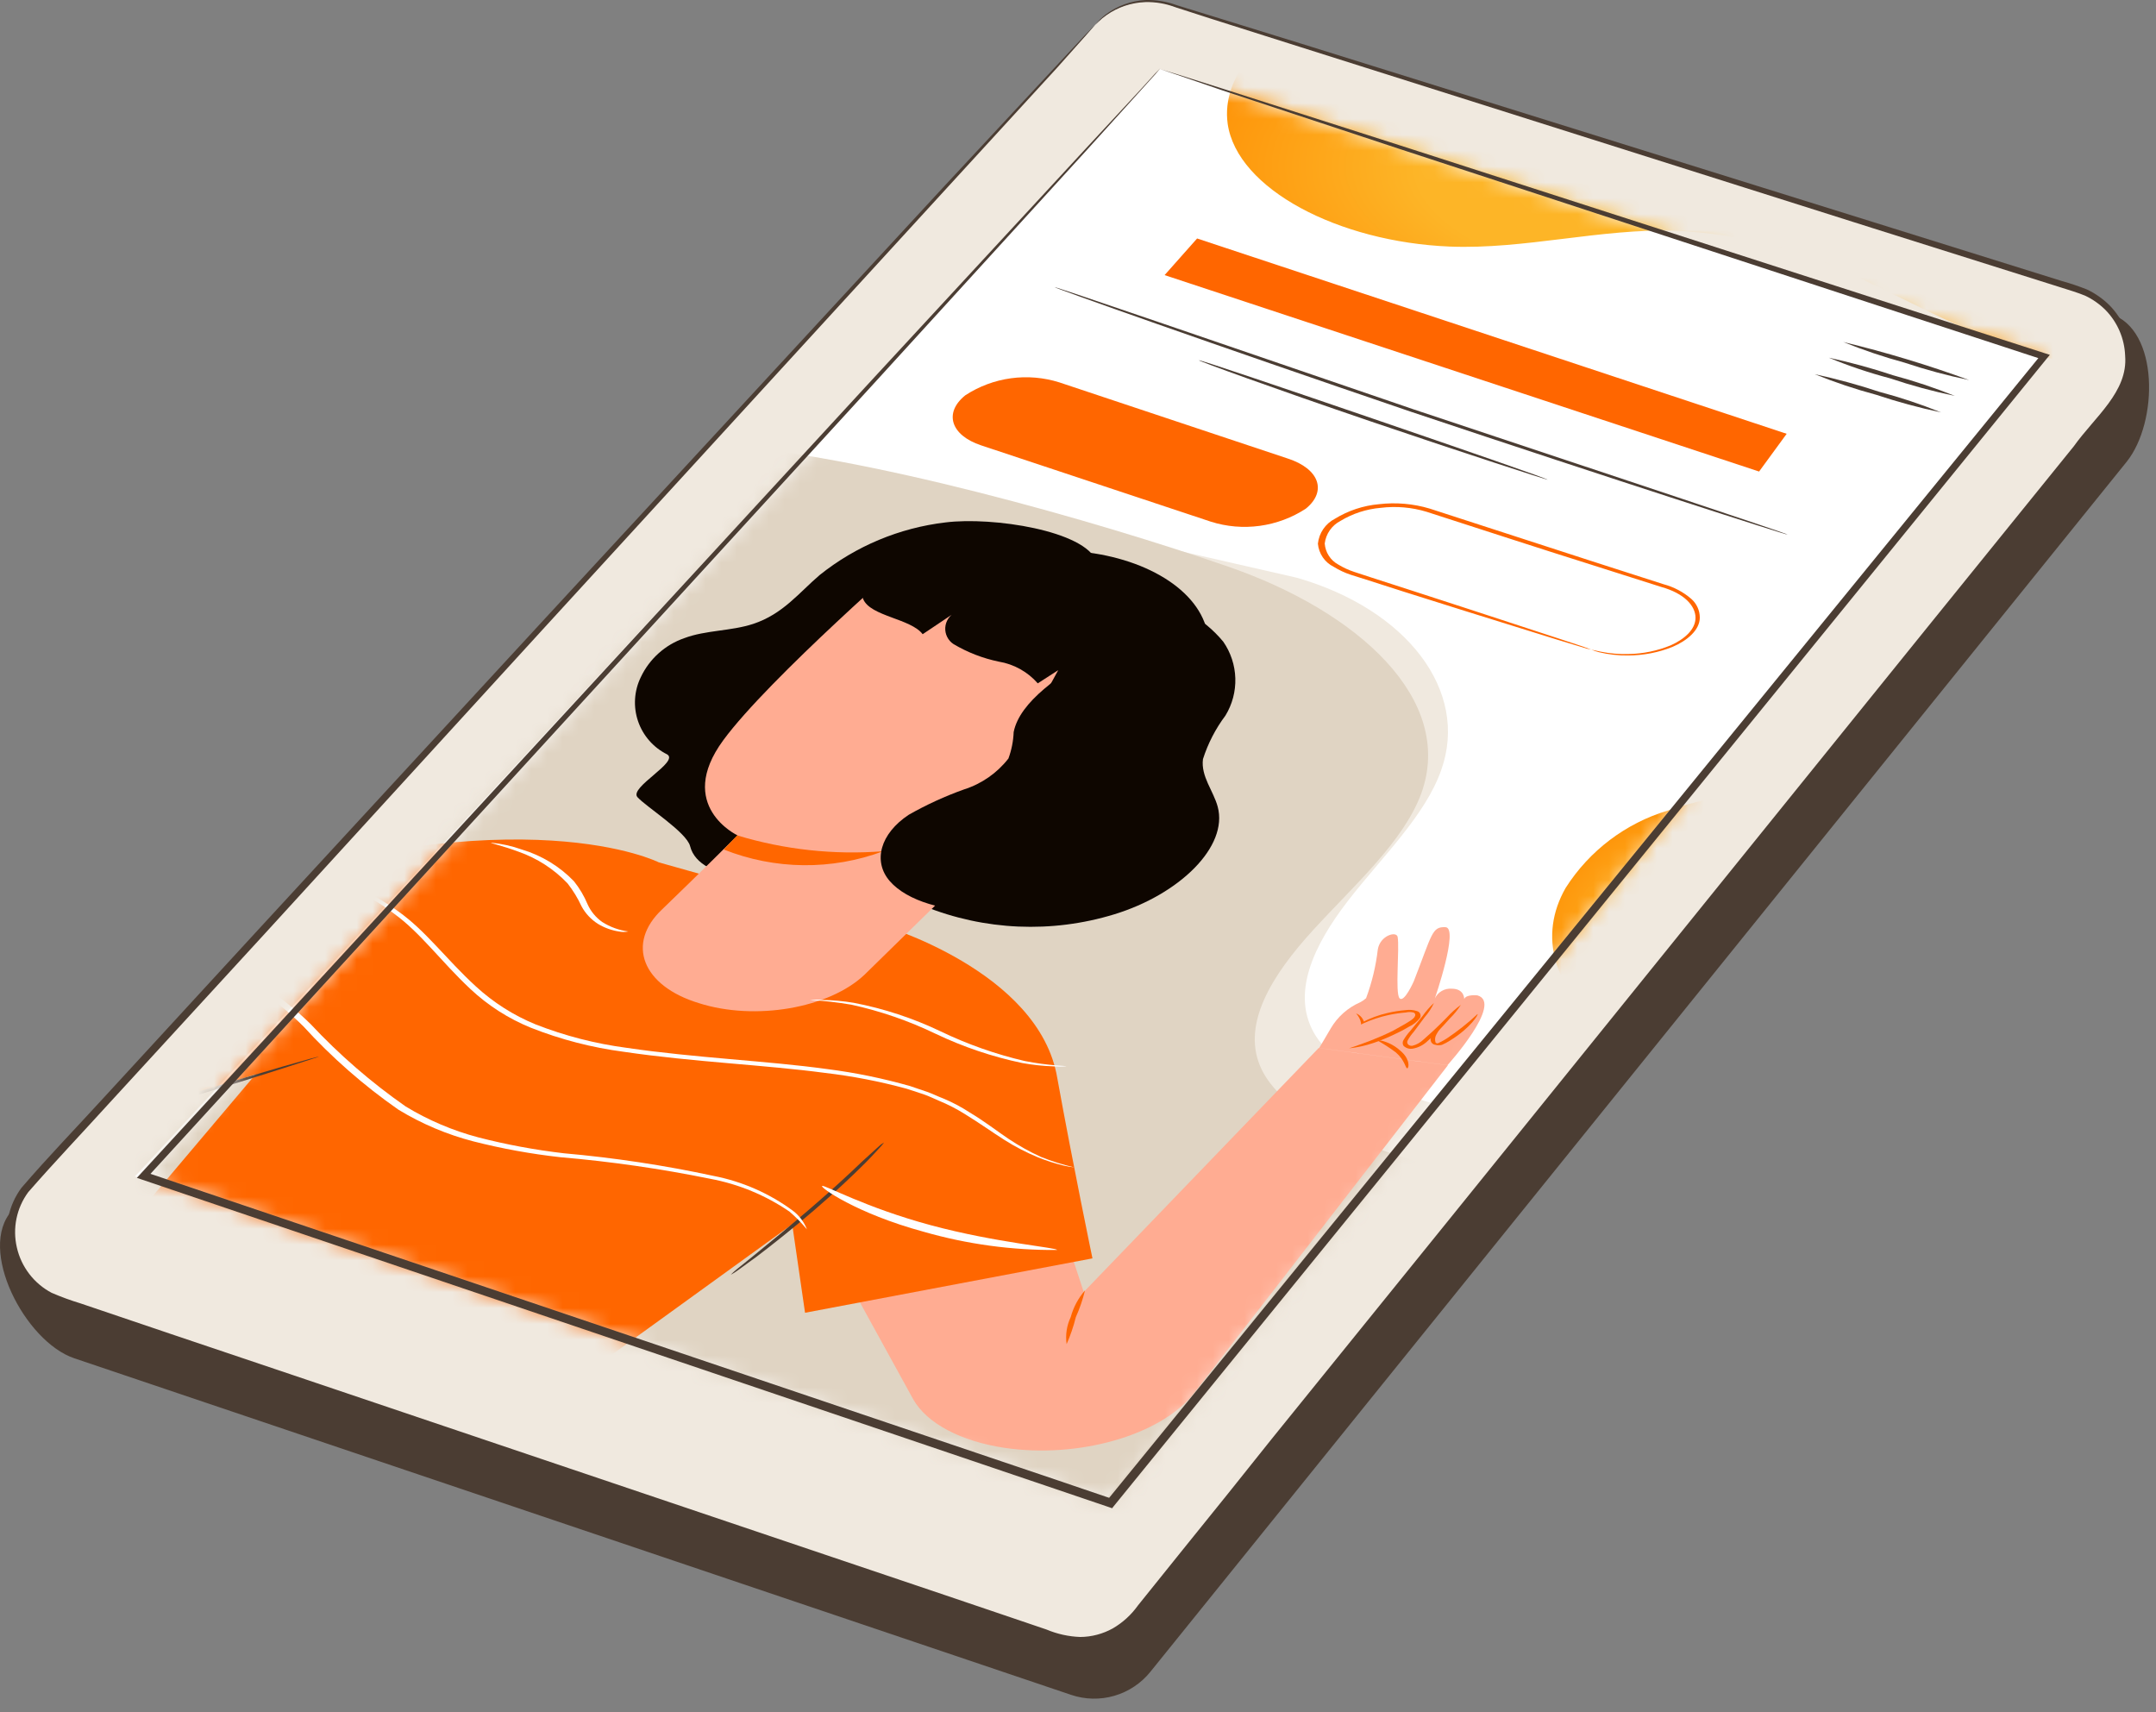
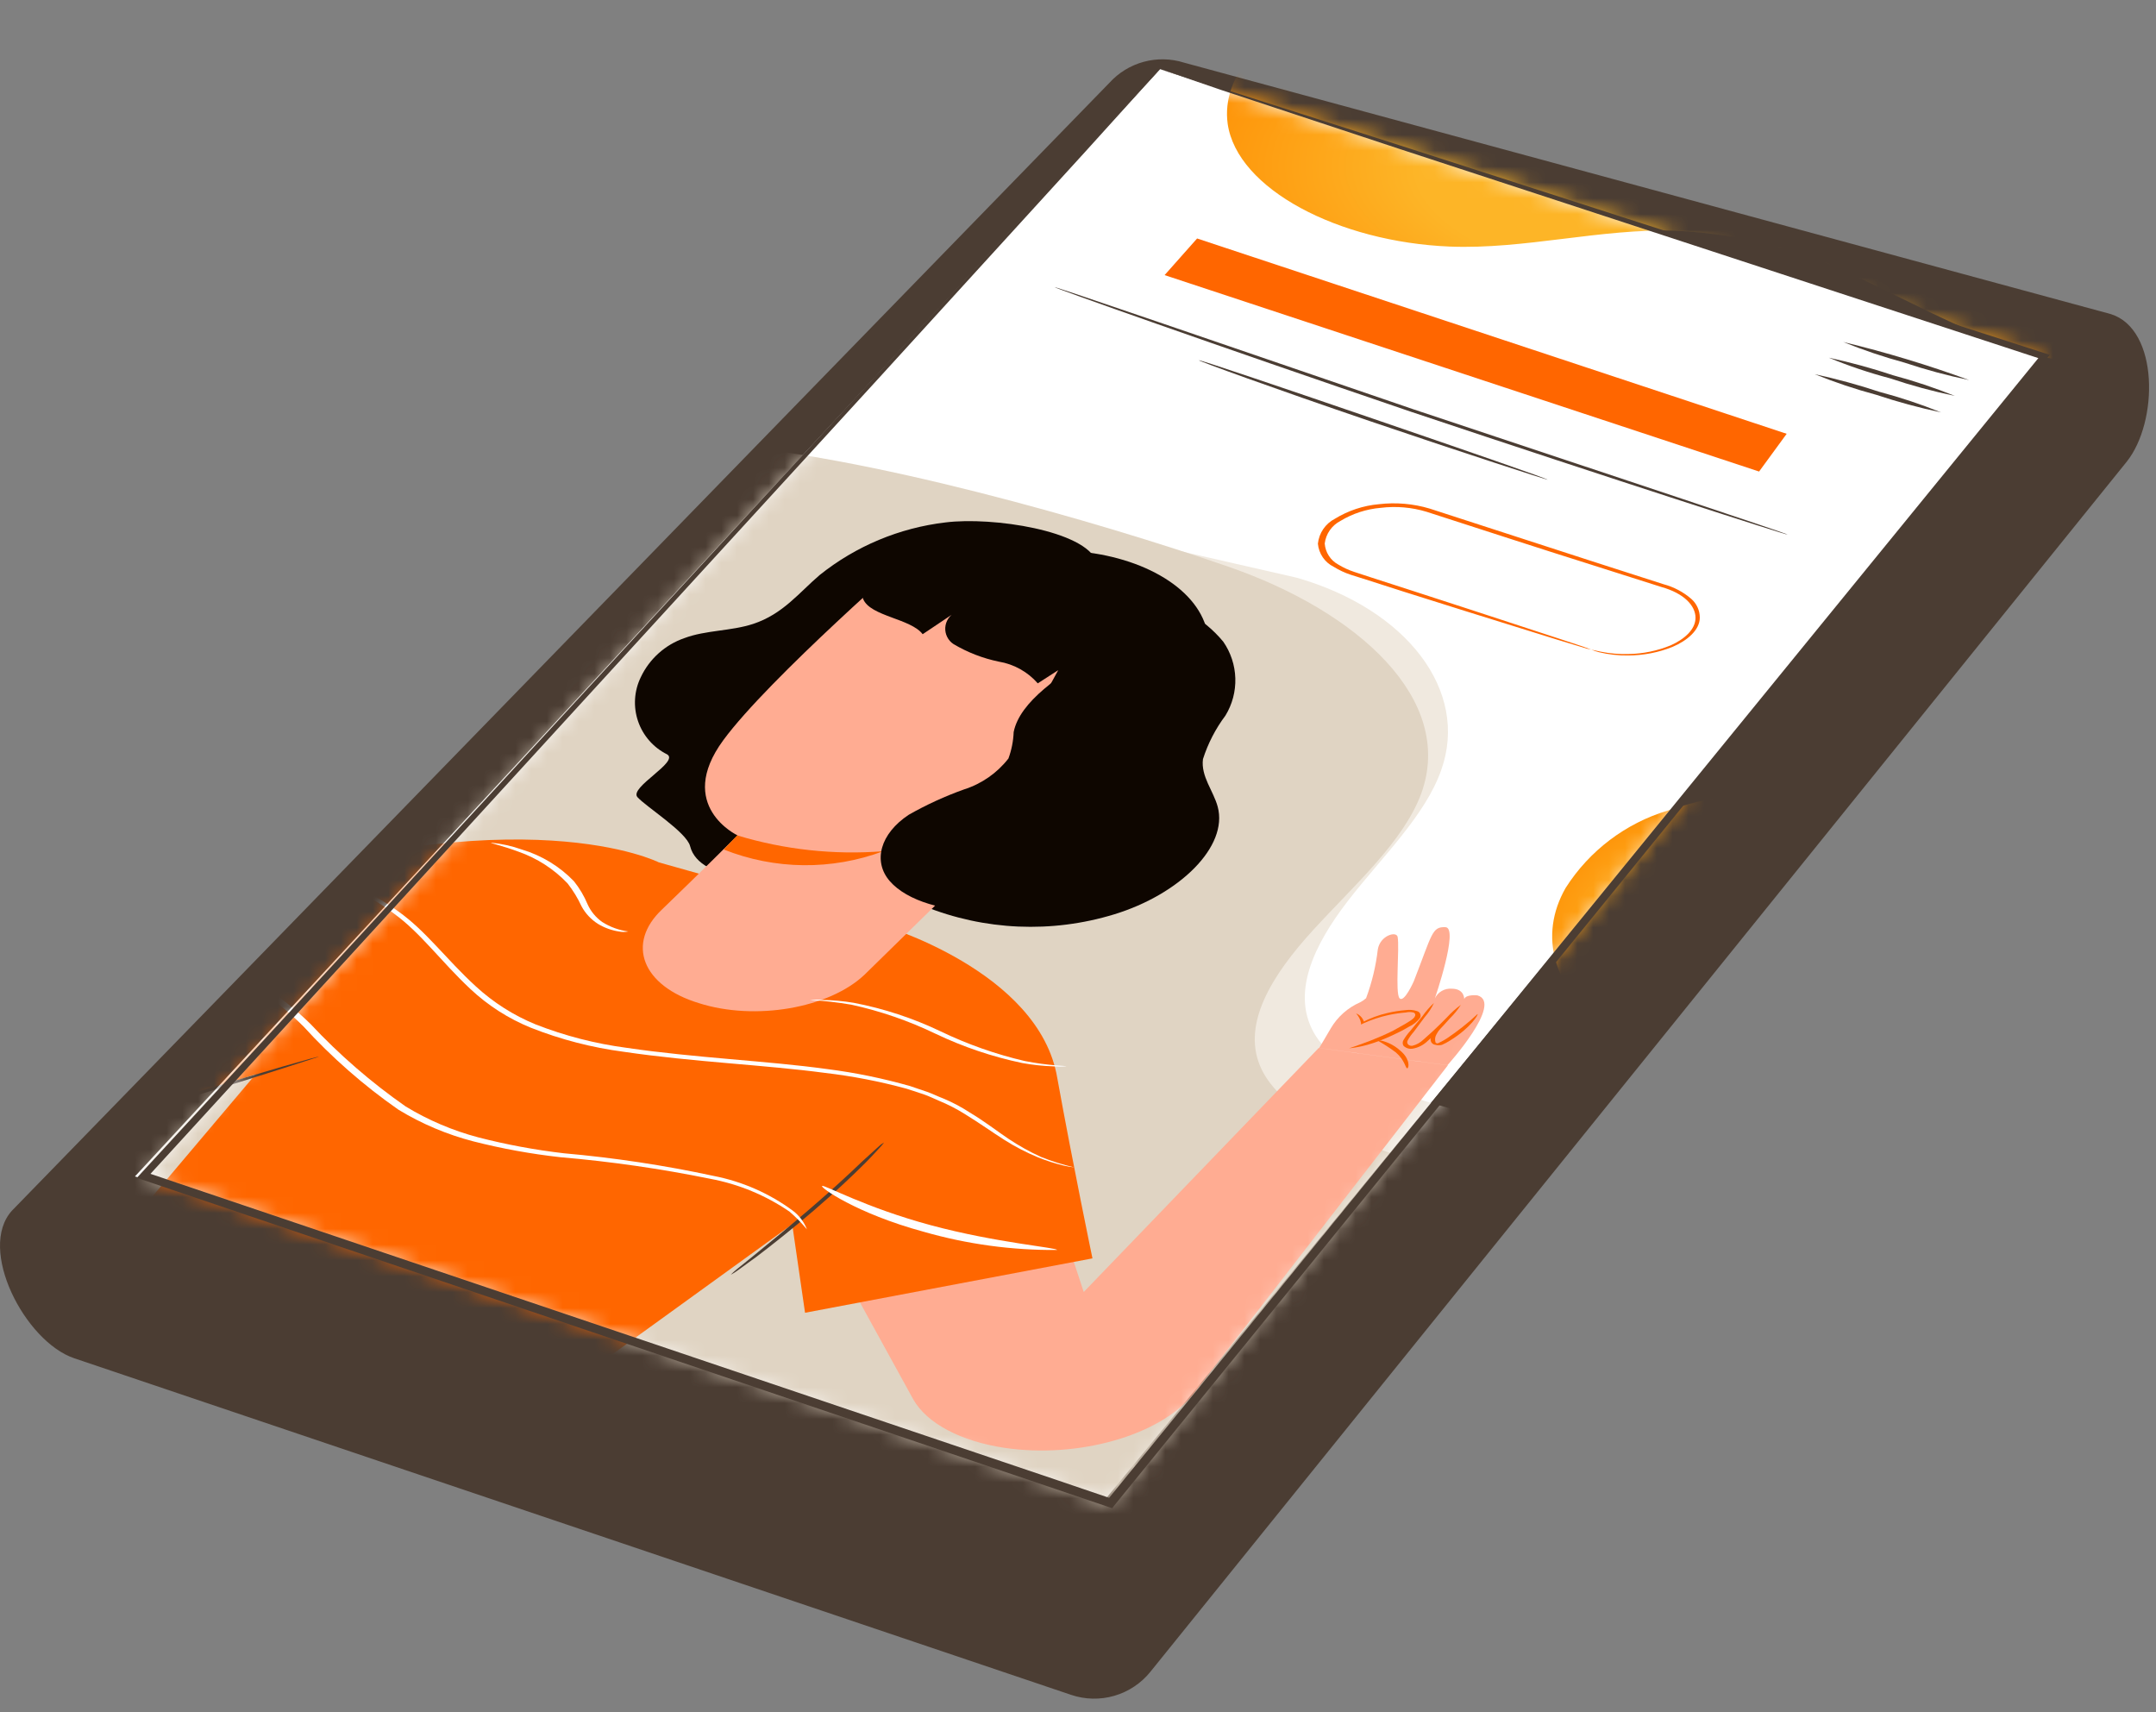
<svg xmlns="http://www.w3.org/2000/svg" width="136" height="108" viewBox="0 0 136 108" fill="none">
  <rect x="0" y="0" width="136" height="108" fill="#808080" stroke="none" />
  <path d="M69.983 5.222L0.763 76.352C-1.457 78.772 1.573 84.622 4.683 85.672L67.563 106.902C68.444 107.201 69.396 107.222 70.29 106.963C71.185 106.703 71.978 106.176 72.563 105.452L134.153 29.122C136.153 26.622 136.203 20.772 133.153 19.812L74.693 3.952C73.868 3.691 72.987 3.672 72.152 3.897C71.317 4.122 70.564 4.582 69.983 5.222Z" fill="#4B3D33" />
-   <path d="M69.093 1.562L1.913 74.642C1.402 75.2 1.039 75.876 0.855 76.609C0.671 77.343 0.673 78.111 0.861 78.843C1.049 79.576 1.416 80.25 1.929 80.805C2.443 81.36 3.087 81.778 3.803 82.022L66.673 103.252C67.555 103.551 68.507 103.572 69.401 103.313C70.295 103.053 71.088 102.526 71.673 101.802L133.263 25.472C133.727 24.896 134.043 24.215 134.184 23.489C134.326 22.762 134.288 22.013 134.074 21.305C133.86 20.596 133.477 19.951 132.958 19.424C132.438 18.898 131.798 18.505 131.093 18.282L73.763 0.302C72.945 0.048 72.072 0.032 71.245 0.255C70.418 0.478 69.672 0.931 69.093 1.562Z" fill="#F0E9DF" />
-   <path d="M69.093 1.562C69.285 1.313 69.511 1.091 69.763 0.902C70.489 0.361 71.359 0.048 72.263 0.002C72.927 -0.017 73.589 0.092 74.213 0.322L76.483 1.022L82.143 2.772L118.143 14.002L130.083 17.732C130.615 17.88 131.139 18.057 131.653 18.262C132.179 18.513 132.659 18.851 133.073 19.262C133.909 20.115 134.395 21.251 134.436 22.444C134.476 23.638 134.069 24.804 133.293 25.712L131.103 28.422L112.333 51.722L91.583 77.462L80.583 91.072L74.973 98.072L72.133 101.582C71.68 102.233 71.089 102.776 70.403 103.172C69.694 103.559 68.9 103.765 68.093 103.772C67.306 103.743 66.53 103.574 65.803 103.272L63.653 102.542L59.363 101.102L50.893 98.232L34.323 92.632L18.323 87.222L10.573 84.602L6.763 83.312L4.873 82.672C4.228 82.476 3.597 82.239 2.983 81.962C2.372 81.641 1.839 81.192 1.419 80.644C1 80.097 0.704 79.465 0.553 78.792C0.398 78.128 0.389 77.437 0.527 76.769C0.665 76.101 0.947 75.471 1.353 74.922C3.073 72.922 4.803 71.142 6.493 69.292L16.323 58.602L33.993 39.432L59.603 11.702L66.603 4.182L68.423 2.232C68.843 1.792 69.063 1.582 69.063 1.582L68.463 2.272L66.683 4.272L59.763 11.822L34.273 39.662L16.693 58.902L6.873 69.602C5.203 71.442 3.433 73.302 1.783 75.192C1.418 75.687 1.165 76.256 1.04 76.858C0.916 77.461 0.924 78.083 1.063 78.682C1.2 79.288 1.467 79.858 1.845 80.351C2.223 80.845 2.703 81.251 3.253 81.542C3.849 81.8 4.46 82.024 5.083 82.212L6.973 82.852L10.783 84.142L18.533 86.752L34.533 92.152L51.103 97.742L59.583 100.602L63.863 102.052L66.013 102.782C66.688 103.066 67.41 103.226 68.143 103.252C68.86 103.246 69.565 103.06 70.193 102.712C70.82 102.348 71.362 101.853 71.783 101.262L74.613 97.742C76.499 95.415 78.373 93.082 80.233 90.742L91.233 77.142L112.003 51.422C118.623 43.222 124.923 35.422 130.813 28.152C132.143 26.282 134.243 24.712 134.053 22.432C134.012 21.351 133.57 20.325 132.813 19.552C132.441 19.181 132.008 18.876 131.533 18.652C131.053 18.452 130.533 18.302 130.003 18.132L118.073 14.372L82.073 2.982L76.423 1.192L74.163 0.462C73.557 0.23 72.912 0.118 72.263 0.132C71.373 0.16 70.51 0.448 69.783 0.962C69.598 1.091 69.424 1.235 69.263 1.392L69.093 1.562Z" fill="#4B3D33" />
-   <path d="M42.043 88.652C42.043 90.262 40.243 91.592 37.963 91.652C35.683 91.712 33.833 90.402 33.803 88.792C33.773 87.182 35.613 85.862 37.883 85.792C40.153 85.722 42.023 87.042 42.043 88.652Z" fill="#F0E9DF" />
  <path d="M73.183 4.362L8.513 74.202L69.503 94.832L128.943 22.482L73.183 4.362Z" fill="white" />
  <path d="M124.212 23.972C122.832 23.687 121.469 23.319 120.132 22.872C118.821 22.515 117.532 22.081 116.272 21.572C118.963 22.22 121.614 23.021 124.212 23.972Z" fill="#4B3D33" />
  <path d="M123.312 24.972C121.928 24.684 120.562 24.313 119.222 23.862C117.908 23.516 116.618 23.082 115.362 22.562C116.735 22.857 118.09 23.227 119.422 23.672C120.744 24.027 122.043 24.461 123.312 24.972Z" fill="#4B3D33" />
  <path d="M122.443 26.012C121.059 25.719 119.694 25.349 118.353 24.902C117.034 24.548 115.738 24.114 114.473 23.602C115.849 23.898 117.207 24.268 118.543 24.712C119.869 25.063 121.171 25.497 122.443 26.012Z" fill="#4B3D33" />
  <path d="M112.763 33.722C112.763 33.772 101.953 30.302 89.033 25.982C76.413 21.682 66.473 18.152 66.523 18.112C66.573 18.072 76.603 21.522 89.203 25.832C102.163 30.152 112.833 33.682 112.763 33.722Z" fill="#4B3D33" />
  <path d="M97.623 30.262C97.573 30.262 92.522 28.642 86.412 26.562C80.302 24.482 75.573 22.762 75.623 22.722C75.672 22.682 80.552 24.332 86.623 26.412C92.692 28.492 97.672 30.212 97.623 30.262Z" fill="#4B3D33" />
-   <path d="M76.373 32.902L61.893 28.092C59.963 27.452 59.523 26.032 60.893 24.932C61.761 24.366 62.744 23.999 63.772 23.859C64.799 23.719 65.844 23.809 66.833 24.122L81.233 28.922C83.233 29.572 83.713 30.992 82.373 32.082C81.496 32.655 80.503 33.026 79.465 33.168C78.427 33.31 77.371 33.219 76.373 32.902Z" fill="#FF6600" />
  <path d="M100.373 40.972C100.373 40.972 100.573 41.022 100.963 41.102C101.548 41.221 102.146 41.271 102.743 41.252C103.653 41.236 104.551 41.049 105.393 40.702C106.243 40.322 106.963 39.702 106.953 38.952C106.943 38.202 106.233 37.422 104.793 37.022L100.263 35.582C97.083 34.582 93.623 33.452 89.993 32.282C89.054 31.997 88.066 31.912 87.093 32.032C86.198 32.108 85.332 32.389 84.563 32.852C84.292 32.991 84.059 33.194 83.885 33.443C83.71 33.692 83.6 33.98 83.563 34.282C83.583 34.558 83.672 34.825 83.823 35.057C83.973 35.29 84.179 35.48 84.423 35.612C84.738 35.803 85.073 35.958 85.423 36.072L86.553 36.442L88.723 37.142L92.633 38.412L98.313 40.272L99.853 40.782L100.373 40.972C100.179 40.939 99.988 40.889 99.803 40.822L98.213 40.342L92.463 38.552L88.523 37.312L86.343 36.612L85.203 36.252C84.828 36.129 84.469 35.961 84.133 35.752C83.855 35.616 83.616 35.41 83.441 35.154C83.266 34.898 83.16 34.601 83.133 34.292C83.167 33.962 83.283 33.646 83.469 33.372C83.656 33.098 83.908 32.875 84.203 32.722C85.046 32.204 85.997 31.889 86.983 31.802C88.061 31.675 89.153 31.77 90.193 32.082L100.433 35.402L104.943 36.852C105.585 37.023 106.18 37.338 106.683 37.772C106.852 37.919 106.987 38.1 107.08 38.304C107.174 38.507 107.222 38.728 107.223 38.952C107.223 39.742 106.423 40.412 105.503 40.802C104.612 41.159 103.662 41.342 102.703 41.342C102.09 41.352 101.479 41.284 100.883 41.142C100.708 41.1 100.538 41.044 100.373 40.972Z" fill="#FF6600" />
  <path d="M110.963 29.742L73.463 17.352L75.513 15.042L112.703 27.362L110.963 29.742Z" fill="#FF6600" />
  <mask id="mask0_916_1662" style="mask-type:luminance" maskUnits="userSpaceOnUse" x="9" y="4" width="120" height="91">
    <path d="M73.183 4.362L9.062 74.192L70.052 94.822L128.942 22.482L73.183 4.362Z" fill="white" />
  </mask>
  <g mask="url(#mask0_916_1662)">
    <path d="M146.432 12.812L105.272 -1.838C87.922 -4.338 76.602 1.742 77.442 7.812C78.042 11.932 84.442 15.262 91.442 15.552C96.182 15.742 100.962 14.402 105.712 14.552C109.974 14.76 114.142 15.883 117.932 17.842C121.462 19.502 124.762 21.392 128.982 22.522C133.202 23.652 138.742 23.832 142.502 22.162C147.162 20.022 147.092 16.112 146.432 12.812Z" fill="url(#paint0_radial_916_1662)" />
    <path d="M130.572 62.632C131.732 60.122 131.142 57.122 128.192 55.042C125.242 52.962 120.852 51.692 116.382 50.632L116.052 50.522C112.453 49.706 108.698 49.914 105.212 51.122C102.546 51.923 100.257 53.655 98.762 56.002C97.042 59.002 97.922 62.422 101.482 64.912C105.042 67.402 111.372 68.912 117.482 68.462C123.592 68.012 129.152 65.672 130.572 62.632Z" fill="url(#paint1_radial_916_1662)" />
    <path d="M81.812 36.442C88.752 38.442 92.672 43.572 90.922 48.542C89.922 51.442 87.132 54.092 85.012 56.842C82.892 59.592 81.342 62.742 83.012 65.362C84.632 67.822 88.762 69.292 92.952 70.282C97.142 71.272 101.702 71.962 105.342 73.532C112.342 76.532 114.652 82.742 110.342 87.482C107.952 90.072 103.742 92.352 103.342 95.202C103.042 97.582 105.632 99.702 108.662 101.302C111.692 102.902 115.332 104.212 117.902 106.072C123.252 109.892 122.902 115.842 116.902 119.652L-4.538 75.212L36.122 26.012L81.812 36.442Z" fill="#F0E9DF" />
    <path d="M90.382 111.252C103.292 107.992 112.542 101.182 113.882 94.062C115.222 86.942 109.022 79.792 98.402 76.012C94.892 74.752 90.962 73.852 87.402 72.622C83.842 71.392 80.752 69.742 79.622 67.532C78.182 64.692 80.262 61.472 82.852 58.642C85.442 55.812 88.562 53.052 89.662 50.022C91.782 44.112 85.662 38.572 77.482 35.742C69.302 32.912 54.482 28.642 44.812 28.002C44.812 28.002 -6.618 75.942 -5.808 76.102C-4.998 76.262 90.382 111.252 90.382 111.252Z" fill="#E0D4C3" />
    <path d="M91.332 67.192L83.212 66.102C83.212 66.102 83.782 65.152 83.952 64.852C84.379 64.129 85.023 63.559 85.792 63.222C85.93 63.153 86.058 63.066 86.172 62.962C86.542 61.969 86.79 60.935 86.912 59.882C87.062 59.002 88.082 58.712 88.162 59.092C88.292 59.792 87.992 62.642 88.282 62.962C88.572 63.282 89.182 61.892 89.182 61.892C90.352 58.892 90.322 58.442 91.182 58.482C92.042 58.522 90.512 62.972 90.512 62.972C90.606 62.775 90.758 62.612 90.947 62.503C91.136 62.394 91.354 62.345 91.572 62.362C92.392 62.362 92.362 63.022 92.362 63.022C92.462 62.702 93.192 62.782 93.192 62.782C94.862 63.252 91.302 67.192 91.302 67.192L83.182 66.102L68.362 81.492L66.882 77.002L52.882 79.672L57.612 88.272C58.472 89.782 60.612 90.912 63.362 91.322C68.002 92.012 73.172 90.542 75.262 87.942L91.332 67.192Z" fill="#FFAC92" />
    <path d="M85.103 66.122C85.103 66.122 85.653 65.942 86.493 65.622C86.903 65.462 87.392 65.252 87.892 65.002L88.642 64.582C88.882 64.432 89.183 64.272 89.252 64.102C89.266 64.081 89.274 64.056 89.276 64.031C89.278 64.005 89.274 63.98 89.264 63.957C89.254 63.933 89.239 63.912 89.22 63.896C89.2 63.88 89.177 63.868 89.153 63.862C88.998 63.825 88.837 63.825 88.683 63.862C88.316 63.892 87.952 63.945 87.593 64.022C87.042 64.142 86.506 64.32 85.993 64.552L85.853 64.622V64.522C85.807 64.297 85.699 64.09 85.543 63.922C85.668 63.97 85.78 64.048 85.869 64.149C85.958 64.25 86.021 64.371 86.053 64.502H85.892C86.41 64.227 86.961 64.022 87.532 63.892C87.911 63.803 88.295 63.743 88.683 63.712C88.914 63.678 89.15 63.699 89.373 63.772C89.417 63.782 89.458 63.801 89.494 63.828C89.53 63.856 89.559 63.891 89.579 63.932C89.599 63.972 89.61 64.016 89.611 64.061C89.611 64.107 89.602 64.151 89.583 64.192C89.399 64.44 89.154 64.636 88.873 64.762C88.618 64.918 88.354 65.058 88.083 65.182C87.607 65.418 87.116 65.622 86.612 65.792C86.123 65.957 85.616 66.068 85.103 66.122Z" fill="#FF6600" />
    <path d="M90.452 63.262C90.303 63.586 90.108 63.885 89.872 64.152L89.172 65.092C89.023 65.256 88.896 65.437 88.792 65.632C88.702 65.802 88.852 65.992 89.092 65.962C89.356 65.897 89.597 65.762 89.792 65.572L90.362 65.062C90.712 64.742 91.012 64.432 91.262 64.182C91.531 63.886 91.829 63.618 92.152 63.382C91.953 63.695 91.718 63.983 91.452 64.242C91.222 64.502 90.942 64.812 90.602 65.152C90.432 65.312 90.252 65.492 90.042 65.672C89.788 65.916 89.468 66.079 89.122 66.142C89.016 66.162 88.908 66.156 88.805 66.124C88.702 66.093 88.609 66.037 88.532 65.962C88.498 65.908 88.481 65.846 88.481 65.782C88.481 65.719 88.498 65.656 88.532 65.602C88.652 65.398 88.793 65.207 88.952 65.032L89.722 64.102C89.935 63.797 90.18 63.516 90.452 63.262Z" fill="#FF6600" />
    <path d="M90.992 64.712C90.992 64.712 90.792 64.902 90.622 65.222C90.572 65.3 90.54 65.388 90.528 65.48C90.516 65.571 90.524 65.664 90.552 65.752C90.612 65.822 90.672 65.842 90.812 65.752C90.967 65.678 91.117 65.595 91.262 65.502C91.949 65.043 92.598 64.527 93.202 63.962C93.282 63.962 92.782 64.822 91.482 65.622C91.316 65.73 91.142 65.824 90.962 65.902C90.824 65.94 90.679 65.94 90.542 65.902C90.488 65.895 90.437 65.876 90.392 65.847C90.347 65.817 90.31 65.778 90.282 65.732C90.254 65.678 90.24 65.618 90.24 65.557C90.24 65.497 90.254 65.437 90.282 65.382C90.312 65.282 90.359 65.187 90.422 65.102C90.572 64.922 90.769 64.787 90.992 64.712Z" fill="#FF6600" />
    <path d="M7.022 78.532L16.122 67.762L5.122 71.292L3.952 69.902L-1.668 62.902L-2.848 61.392L13.152 56.462C32.992 50.042 41.552 54.392 41.552 54.392L55.552 58.332C55.552 58.332 65.552 61.222 66.692 67.992C67.692 73.512 68.912 79.372 68.912 79.372L50.782 82.802L49.972 77.222L36.902 86.672" fill="#FF6600" />
    <path d="M88.762 67.382C88.662 67.382 88.612 66.862 88.052 66.382C87.656 66.084 87.238 65.817 86.802 65.582C87.373 65.642 87.909 65.883 88.332 66.272C88.972 66.802 88.882 67.392 88.762 67.382Z" fill="#FF6600" />
-     <path d="M67.282 84.782C67.199 84.199 67.289 83.604 67.542 83.072C67.711 82.451 68.019 81.877 68.442 81.392C68.3 81.972 68.106 82.537 67.862 83.082C67.718 83.664 67.523 84.233 67.282 84.782Z" fill="#FF6600" />
    <path d="M20.112 66.652C20.112 66.652 16.792 67.752 12.612 69.022C8.432 70.292 4.962 71.262 4.932 71.222C4.902 71.182 8.302 70.112 12.502 68.852C16.702 67.592 20.082 66.602 20.112 66.652Z" fill="#4B3D33" />
    <path d="M55.763 72.062C55.763 72.062 55.682 72.192 55.472 72.412C55.263 72.632 54.973 72.963 54.583 73.353C53.803 74.132 52.673 75.203 51.333 76.353C49.993 77.502 48.703 78.522 47.743 79.252L46.572 80.103C46.424 80.215 46.267 80.315 46.102 80.403C46.102 80.403 46.212 80.272 46.472 80.062L47.562 79.183C48.472 78.442 49.733 77.412 51.072 76.263C52.413 75.112 53.553 74.062 54.383 73.263L55.383 72.353C55.496 72.24 55.624 72.142 55.763 72.062Z" fill="#4B3D33" />
    <path d="M69.172 35.422C68.462 33.472 62.612 32.582 59.642 32.952C56.737 33.294 53.986 34.444 51.702 36.272C50.412 37.372 49.392 38.732 47.512 39.352C46.112 39.812 44.512 39.742 43.162 40.252C42.565 40.459 42.014 40.783 41.544 41.206C41.073 41.628 40.692 42.141 40.422 42.712C39.999 43.579 39.937 44.577 40.248 45.489C40.559 46.402 41.218 47.154 42.082 47.582C42.872 48.052 39.662 49.672 40.212 50.282C40.762 50.892 43.312 52.492 43.532 53.372C44.122 55.702 48.912 55.652 52.812 55.812C53.587 55.811 54.361 55.851 55.132 55.932C56.239 56.173 57.301 56.585 58.282 57.152C62.104 58.694 66.34 58.878 70.282 57.672C74.402 56.412 77.492 53.402 76.812 50.882C76.542 49.882 75.742 48.972 75.882 47.882C76.198 46.892 76.678 45.963 77.302 45.132C77.733 44.425 77.949 43.609 77.924 42.782C77.899 41.954 77.634 41.152 77.162 40.472C75.89 38.939 74.079 37.952 72.102 37.712" fill="#0E0600" />
    <path d="M41.762 57.362C44.122 55.092 46.522 52.692 46.522 52.692C46.522 52.692 42.582 50.832 45.622 46.692C48.482 42.792 57.802 34.692 57.802 34.692C65.662 34.942 71.952 38.422 73.212 43.192L54.532 61.482C52.292 63.602 47.622 64.402 44.082 63.272C40.502 62.182 39.482 59.512 41.762 57.362Z" fill="#FFAC92" />
    <path d="M46.502 52.692C49.483 53.595 52.607 53.934 55.712 53.692C52.461 54.904 48.876 54.864 45.652 53.582L46.502 52.692Z" fill="#FF6600" />
    <path d="M65.642 34.382C63.88 33.581 61.912 33.347 60.012 33.712C58.124 33.988 56.373 34.857 55.012 36.192C54.562 36.702 54.242 37.292 54.452 37.792C54.912 38.882 57.452 39.012 58.202 40.002L60.262 38.622C60.081 38.714 59.927 38.851 59.816 39.021C59.705 39.19 59.64 39.386 59.627 39.588C59.615 39.79 59.656 39.992 59.747 40.174C59.837 40.355 59.973 40.51 60.142 40.622C61.027 41.148 61.994 41.523 63.002 41.732C63.956 41.889 64.826 42.374 65.462 43.102L66.752 42.272L65.852 43.912L71.172 46.912C75.012 45.082 77.002 41.912 75.972 39.242C74.942 36.572 71.052 34.712 66.602 34.722" fill="#0E0600" />
    <path d="M68.872 55.322C66.861 56.631 64.53 57.364 62.132 57.442C59.632 57.532 57.222 56.832 56.132 55.582C55.042 54.332 55.522 52.582 57.322 51.392C58.437 50.758 59.604 50.223 60.812 49.792C61.921 49.44 62.897 48.76 63.612 47.842C63.809 47.306 63.92 46.743 63.942 46.172C64.332 44.232 66.882 42.572 69.252 41.112L75.752 44.162L68.872 55.322Z" fill="#0E0600" />
    <path d="M67.762 73.632C67.543 73.609 67.326 73.572 67.112 73.522C66.549 73.387 65.998 73.21 65.462 72.992C64.732 72.69 64.029 72.325 63.362 71.902C62.602 71.422 61.812 70.852 60.852 70.262C60.33 69.936 59.781 69.655 59.212 69.422C58.902 69.292 58.612 69.142 58.262 69.022L57.192 68.672C55.499 68.209 53.775 67.875 52.032 67.672C48.212 67.162 43.762 66.992 39.352 66.342C37.34 66.078 35.369 65.568 33.482 64.822C32.069 64.247 30.774 63.417 29.662 62.372C27.772 60.592 26.542 58.852 24.862 57.632C23.408 56.518 21.729 55.733 19.942 55.332C19.153 55.165 18.355 55.045 17.552 54.972H18.222C18.83 55.017 19.434 55.101 20.032 55.222C21.875 55.604 23.614 56.378 25.132 57.492C26.862 58.712 28.132 60.492 30.022 62.222C31.124 63.234 32.397 64.044 33.782 64.612C35.632 65.336 37.562 65.833 39.532 66.092C43.882 66.732 48.332 66.902 52.182 67.432C53.946 67.657 55.691 68.015 57.402 68.502L58.492 68.872C58.842 68.992 59.142 69.152 59.492 69.282C60.067 69.521 60.62 69.812 61.142 70.152C62.142 70.752 62.872 71.332 63.602 71.822C64.257 72.26 64.945 72.645 65.662 72.972C66.344 73.245 67.046 73.466 67.762 73.632Z" fill="white" />
    <path d="M50.902 77.542C50.567 77.139 50.199 76.764 49.802 76.422C48.297 75.392 46.594 74.687 44.802 74.352C41.684 73.717 38.532 73.263 35.362 72.992C33.508 72.787 31.67 72.453 29.862 71.992C28.196 71.561 26.602 70.887 25.132 69.992C22.943 68.467 20.931 66.703 19.132 64.732C17.507 63.11 15.599 61.798 13.502 60.862C11.73 60.093 9.846 59.613 7.922 59.442C6.402 59.322 5.492 59.382 5.512 59.352C6.334 59.286 7.16 59.286 7.982 59.352C9.978 59.479 11.938 59.938 13.782 60.712C15.944 61.631 17.915 62.947 19.592 64.592C21.405 66.53 23.416 68.273 25.592 69.792C27.02 70.659 28.566 71.316 30.182 71.742C31.951 72.197 33.748 72.531 35.562 72.742C38.742 73.023 41.901 73.5 45.022 74.172C46.832 74.525 48.54 75.276 50.022 76.372C50.417 76.674 50.721 77.079 50.902 77.542Z" fill="white" />
    <path d="M66.672 78.842C63.828 78.864 60.996 78.477 58.262 77.692C53.992 76.532 51.672 74.862 51.862 74.802C52.052 74.742 54.602 76.172 58.722 77.282C62.842 78.392 66.762 78.702 66.672 78.842Z" fill="white" />
    <path d="M67.252 67.262C66.999 67.283 66.745 67.283 66.492 67.262C65.821 67.241 65.152 67.171 64.492 67.052C62.598 66.656 60.758 66.035 59.012 65.202C57.322 64.388 55.544 63.774 53.712 63.372C52.845 63.222 51.97 63.122 51.092 63.072C51.344 63.042 51.599 63.042 51.852 63.072C52.522 63.081 53.191 63.141 53.852 63.252C55.748 63.614 57.59 64.219 59.332 65.052C61.025 65.867 62.802 66.494 64.632 66.922C66.172 67.232 67.272 67.212 67.252 67.262Z" fill="white" />
    <path d="M30.973 53.152C31.635 53.215 32.286 53.359 32.913 53.582C34.163 53.954 35.297 54.643 36.203 55.582C36.56 56.029 36.853 56.524 37.072 57.052C37.274 57.493 37.588 57.872 37.983 58.152C38.483 58.47 39.045 58.675 39.633 58.752C39.435 58.793 39.23 58.793 39.032 58.752C38.573 58.681 38.132 58.521 37.733 58.282C37.291 58.006 36.929 57.62 36.682 57.162C36.446 56.65 36.151 56.166 35.803 55.722C34.946 54.82 33.886 54.135 32.712 53.722C31.692 53.342 30.942 53.192 30.973 53.152Z" fill="white" />
  </g>
  <path d="M73.183 4.362L74.183 4.662L77.093 5.582L88.253 9.152L129.023 22.292L129.303 22.382L129.113 22.612L70.263 94.992L70.153 95.132L69.983 95.072L66.533 93.902L8.983 74.412L8.633 74.292L8.883 74.022L55.203 23.742L68.443 9.422L71.963 5.632L72.873 4.632L73.183 4.312L72.883 4.672L71.983 5.672L68.493 9.532L55.323 23.972C44.023 36.312 28.033 53.772 9.243 74.312L9.143 73.922L66.693 93.362L70.133 94.532L69.853 94.612L128.763 22.362L128.863 22.682L88.243 9.382L77.083 5.692L74.173 4.692L73.183 4.362Z" fill="#4B3D33" />
  <defs>
    <radialGradient id="paint0_radial_916_1662" cx="0" cy="0" r="1" gradientUnits="userSpaceOnUse" gradientTransform="translate(112.078 10.49) rotate(90) scale(15.308 41.141)">
      <stop offset="0.554" stop-color="#FDB527" />
      <stop offset="1" stop-color="#FF8A00" />
    </radialGradient>
    <radialGradient id="paint1_radial_916_1662" cx="0" cy="0" r="1" gradientUnits="userSpaceOnUse" gradientTransform="translate(114.519 59.287) rotate(90) scale(10.979 19.703)">
      <stop offset="0.554" stop-color="#FDB527" />
      <stop offset="1" stop-color="#FF8A00" />
    </radialGradient>
  </defs>
</svg>